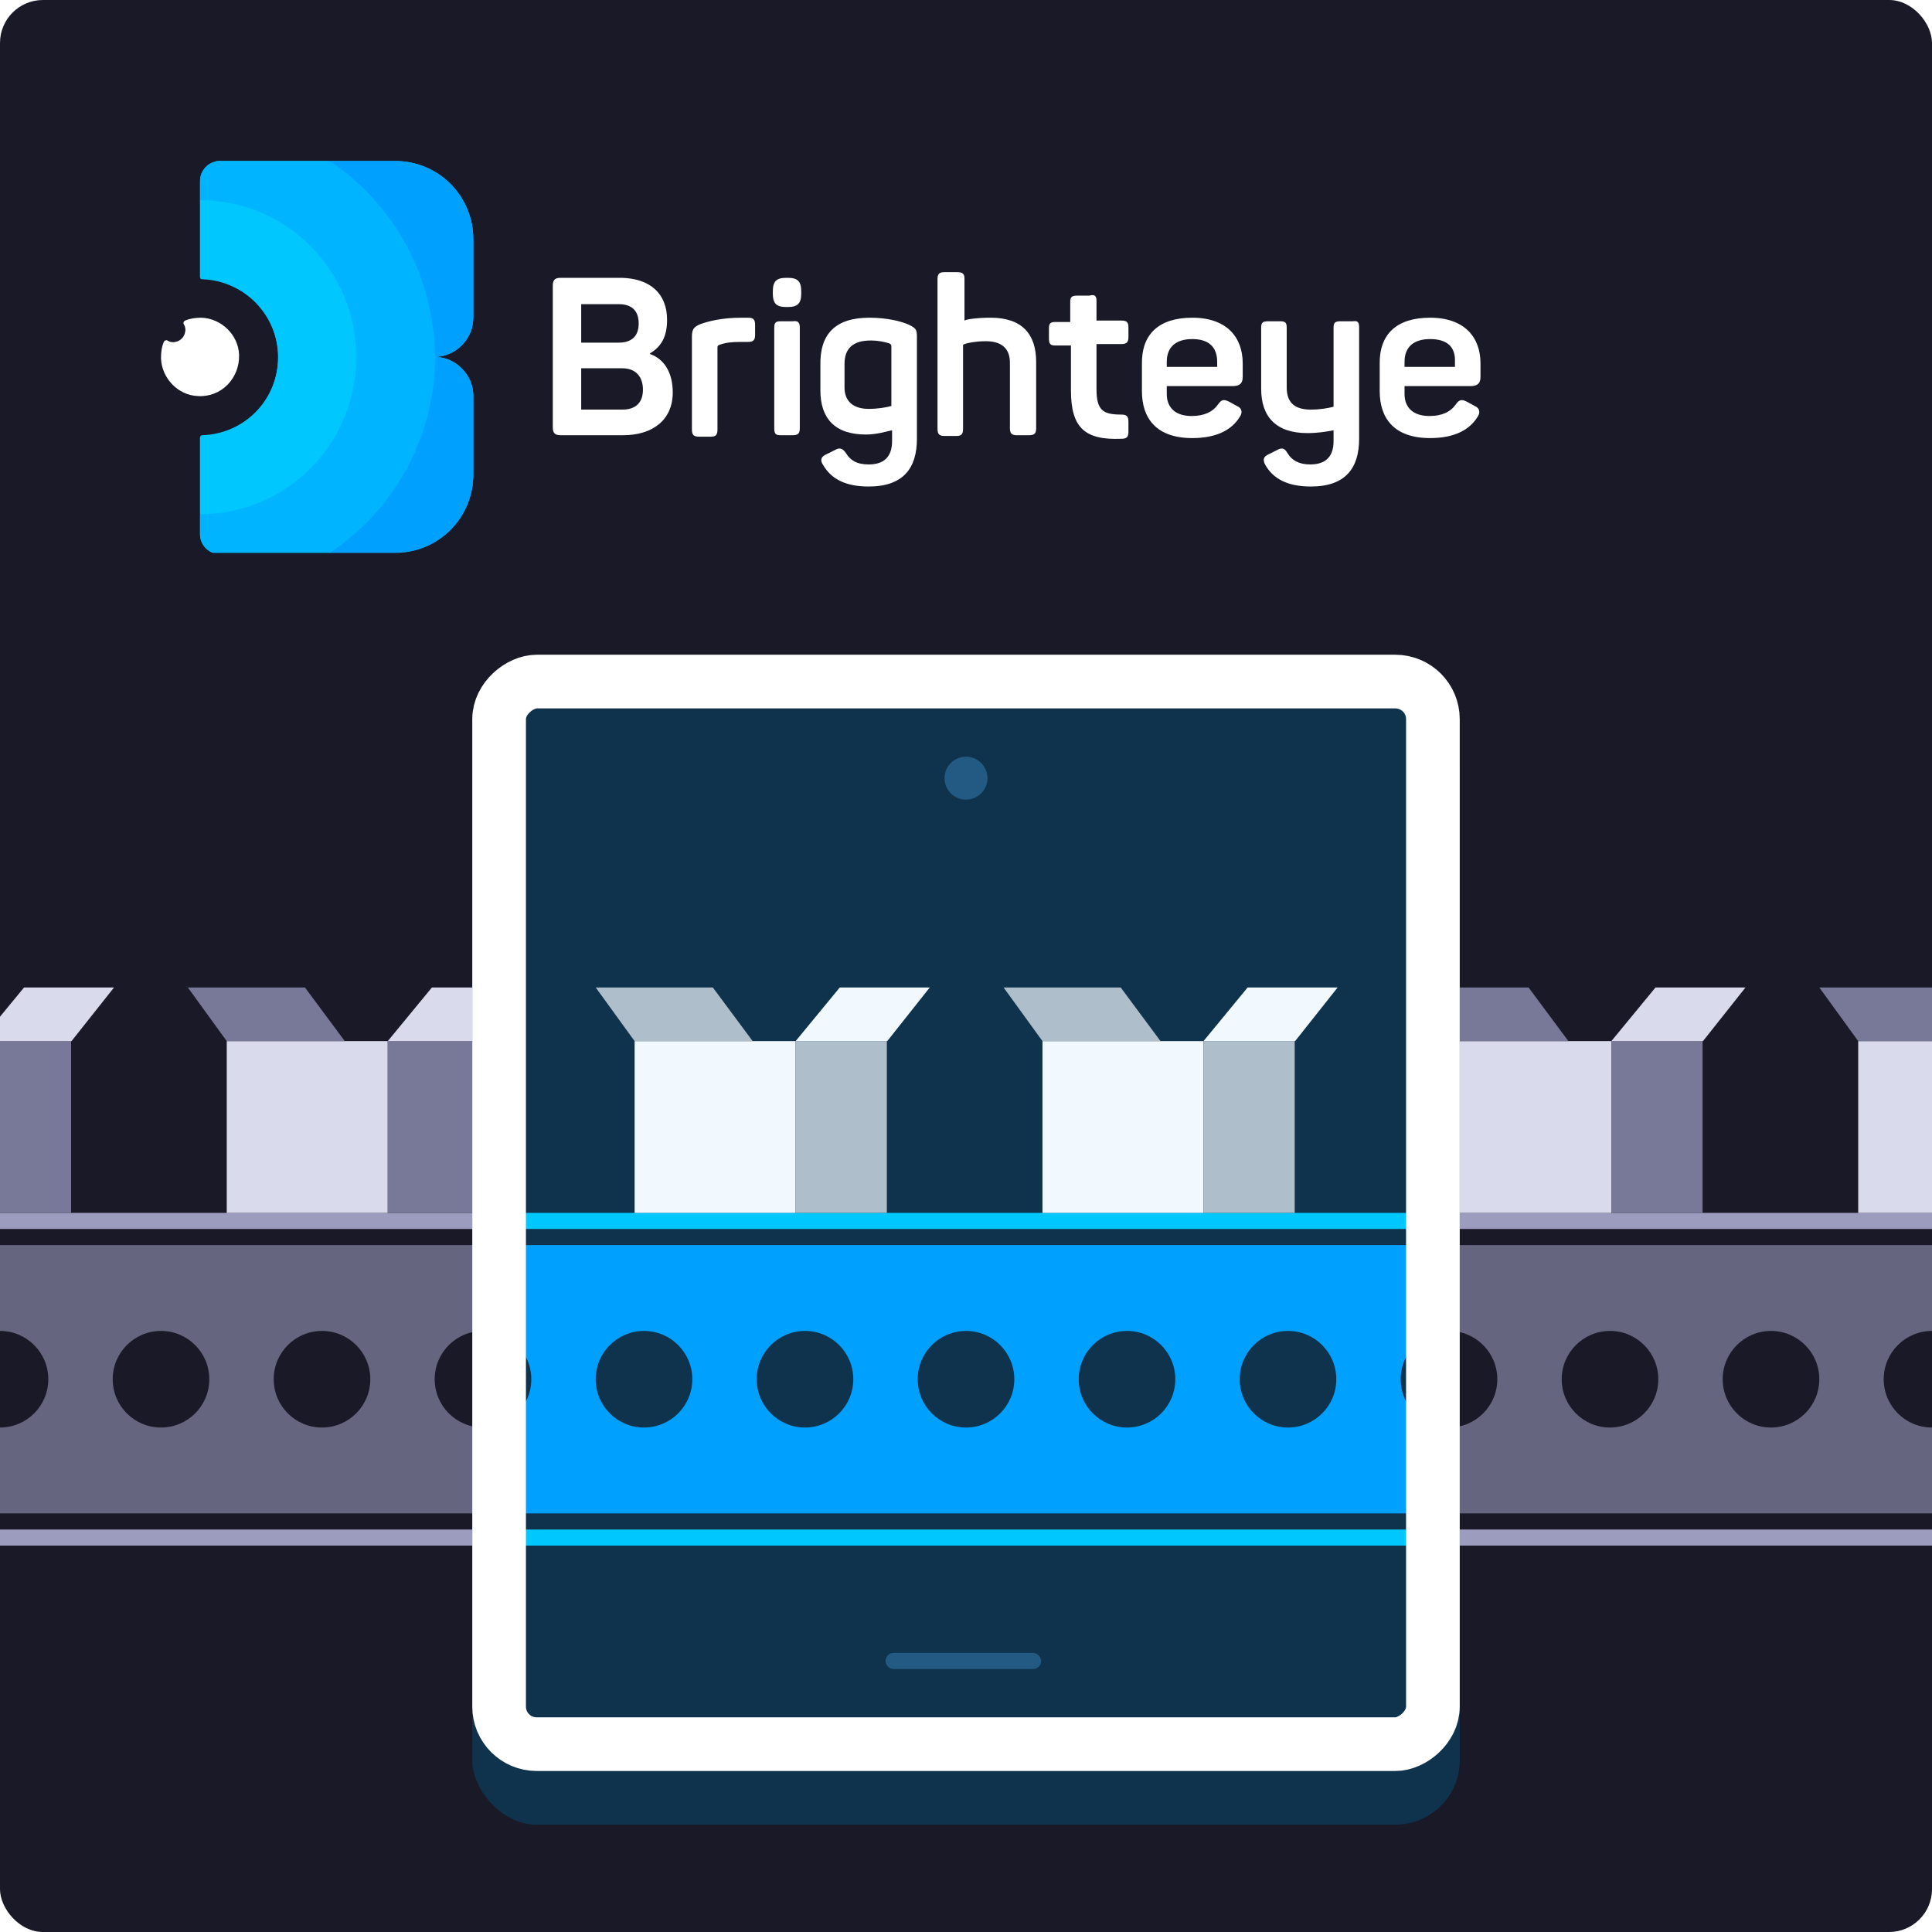
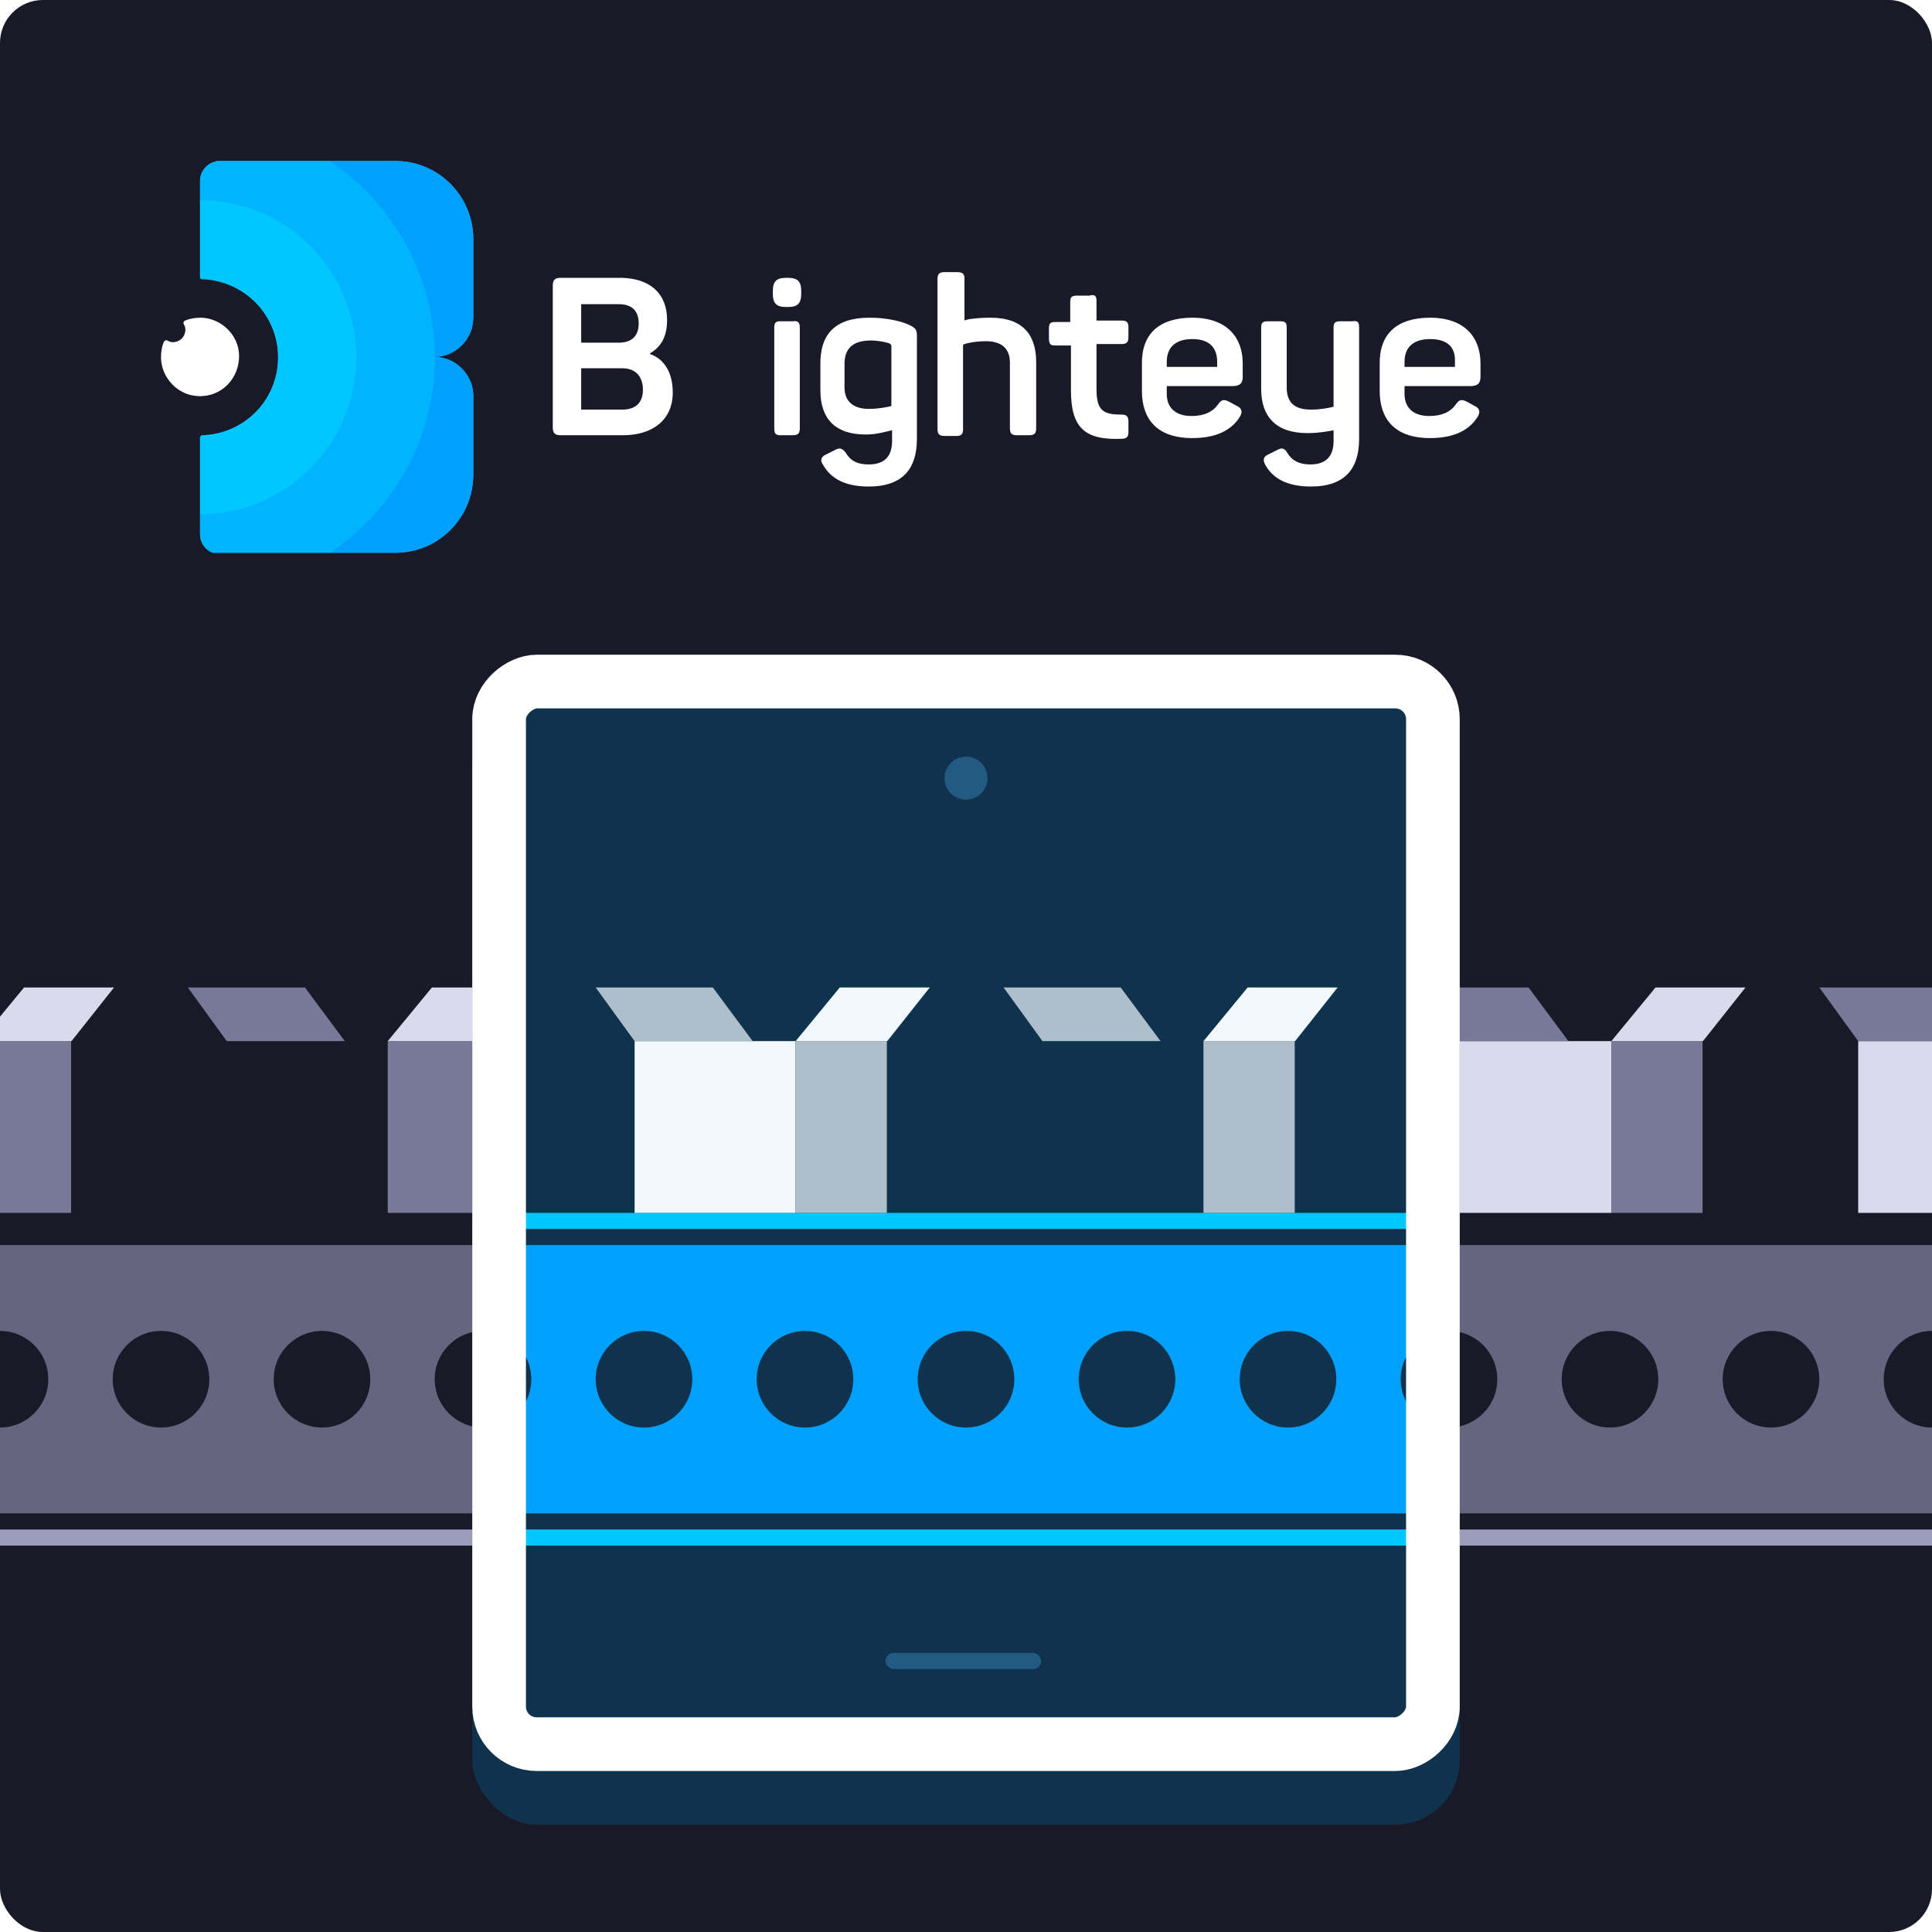
<svg xmlns="http://www.w3.org/2000/svg" width="360" height="360" viewBox="0 0 360 360" fill="none">
  <g clip-path="url(#clip0_2286_82997)">
    <rect width="360" height="360" rx="8" fill="#191928" />
    <g clip-path="url(#clip1_2286_82997)">
      <path d="M87.929 71.809C87.003 68.756 84.226 66.5 80.919 66.5C84.226 66.5 87.003 64.244 87.929 61.191C88.061 60.527 88.194 59.864 88.194 59.2V44.6C88.194 36.504 81.713 30 73.645 30H72.852H61.345H40.977C40.581 30 40.316 30 40.052 30.133C38.465 30.531 37.274 31.991 37.274 33.716V37.433V51.635C37.274 51.9 37.406 52.033 37.671 52.033C45.474 52.298 51.823 58.669 51.823 66.633C51.823 74.596 45.606 80.967 37.671 81.233C37.406 81.233 37.274 81.498 37.274 81.631V95.833V99.549C37.274 101.275 38.465 102.735 40.052 103.133C40.316 103 40.581 103 40.977 103H61.477H72.984H73.645C81.713 103 88.194 96.496 88.194 88.4V73.8C88.194 73.004 88.061 72.34 87.929 71.809Z" fill="#00C6FF" />
      <path d="M87.929 71.809C87.003 68.756 84.226 66.5 80.919 66.5C84.226 66.5 87.003 64.244 87.929 61.191C88.061 60.527 88.194 59.864 88.194 59.2V44.6C88.194 36.504 81.713 30 73.645 30H72.852H61.345C73.116 37.831 80.919 51.236 80.919 66.5C80.919 81.764 73.116 95.169 61.345 103H72.852H73.645C81.713 103 88.194 96.496 88.194 88.4V73.8C88.194 73.004 88.061 72.34 87.929 71.809Z" fill="#00A0FF" />
      <path d="M61.345 30H40.977C40.581 30 40.316 30 40.052 30.133C38.465 30.531 37.274 31.991 37.274 33.716V37.433C53.277 37.433 66.371 50.573 66.371 66.633C66.371 82.693 53.41 95.833 37.274 95.833V99.549C37.274 101.275 38.465 102.735 40.052 103.133C40.316 103 40.581 103 40.977 103H61.477C73.248 95.169 81.052 81.764 81.052 66.5C80.919 51.236 73.116 37.831 61.345 30Z" fill="#00B4FF" />
      <path d="M37.274 37.3V51.502C37.274 51.767 37.406 51.9 37.671 51.9C45.474 52.165 51.823 58.536 51.823 66.5C51.823 74.463 45.606 80.834 37.671 81.1C37.406 81.1 37.274 81.365 37.274 81.498V95.7C53.277 95.7 66.371 82.56 66.371 66.5C66.371 50.44 53.41 37.3 37.274 37.3Z" fill="#00C8FF" />
      <path d="M37.539 59.2C36.481 59.2 35.423 59.333 34.497 59.731C34.232 59.864 34.1 60.129 34.232 60.395C34.497 60.793 34.629 61.324 34.497 61.855C34.364 62.784 33.571 63.58 32.645 63.713C32.116 63.846 31.587 63.713 31.19 63.447C30.926 63.315 30.661 63.447 30.529 63.713C30.132 64.642 30 65.571 30 66.766C30.132 70.482 33.174 73.668 36.877 73.8C41.242 74.066 44.681 70.482 44.548 66.102C44.416 62.386 41.242 59.333 37.539 59.2Z" fill="white" />
      <path d="M124.3 59.599C124.3 62.519 123.374 64.509 121.126 65.837V65.969C123.771 66.898 125.358 69.42 125.358 73.137C125.358 78.313 121.523 81.1 116.1 81.1H104.461C103.403 81.1 103.006 80.702 103.006 79.64V53.228C103.006 52.166 103.403 51.768 104.461 51.768H115.836C121.126 51.9 124.3 54.688 124.3 59.599ZM115.306 56.678H108.297V63.846H115.306C117.687 63.846 119.01 62.651 119.01 60.262C119.01 57.873 117.687 56.678 115.306 56.678ZM115.968 68.624H108.297V76.322H115.968C118.481 76.322 119.803 74.995 119.803 72.606C119.803 70.217 118.481 68.624 115.968 68.624Z" fill="white" />
-       <path d="M139.377 59.2C140.303 59.2 140.7 59.466 140.7 60.528V62.386C140.7 63.315 140.436 63.713 139.377 63.713H137.923C136.336 63.713 135.145 63.846 134.087 64.244C133.69 64.377 133.69 64.509 133.69 64.775V80.038C133.69 80.968 133.426 81.366 132.5 81.366H130.252C129.326 81.366 128.929 81.1 128.929 80.038V62.784C128.929 61.457 129.194 60.926 130.516 60.395C131.971 59.864 134.484 59.2 138.187 59.2H139.377Z" fill="white" />
      <path d="M149.297 54.289V54.688C149.297 56.546 148.636 57.209 146.784 57.209H146.519C144.668 57.209 144.006 56.546 144.006 54.688V54.289C144.006 52.431 144.668 51.768 146.519 51.768H146.784C148.636 51.768 149.297 52.431 149.297 54.289ZM149.032 61.059V79.773C149.032 80.702 148.768 81.1 147.71 81.1H145.461C144.536 81.1 144.271 80.835 144.271 79.773V61.059C144.271 60.129 144.536 59.864 145.461 59.864H147.71C148.636 59.731 149.032 59.997 149.032 61.059Z" fill="white" />
      <path d="M161.994 59.2C165.3 59.2 167.945 59.864 169.4 60.528C170.723 61.191 170.855 61.457 170.855 62.784V81.764C170.855 87.206 168.342 90.657 161.861 90.657C157.497 90.657 154.852 89.197 153.397 86.675C152.735 85.746 153 85.082 153.926 84.684L155.513 83.888C156.439 83.357 156.968 83.489 157.629 84.418C158.423 85.746 159.613 86.542 161.861 86.542C164.771 86.542 166.226 85.082 166.226 82.162V80.171C165.035 80.437 163.316 80.968 161.332 80.968C155.513 80.968 152.868 77.915 152.868 72.738V68.093C152.735 62.253 155.645 59.2 161.994 59.2ZM162.258 63.447C158.952 63.447 157.364 64.907 157.364 67.828V72.207C157.364 74.729 158.952 76.189 161.861 76.189C163.581 76.189 165.035 75.924 166.094 75.658V64.509C166.094 64.244 165.961 64.111 165.697 63.978C164.903 63.713 163.581 63.447 162.258 63.447Z" fill="white" />
      <path d="M179.716 51.9V59.731C180.113 59.466 182.229 59.2 184.61 59.2C190.429 59.2 193.074 62.253 193.074 67.429V79.773C193.074 80.702 192.81 81.1 191.752 81.1H189.503C188.577 81.1 188.181 80.835 188.181 79.773V67.562C188.181 64.907 186.594 63.58 183.684 63.58C181.7 63.58 179.848 63.978 179.452 64.244V79.906C179.452 80.835 179.187 81.233 178.261 81.233H176.013C175.087 81.233 174.69 80.967 174.69 79.906V52.033C174.69 51.104 174.955 50.706 176.013 50.706H178.261C179.319 50.706 179.716 50.971 179.716 51.9Z" fill="white" />
      <path d="M204.316 56.014V59.731H208.945C209.871 59.731 210.268 59.996 210.268 60.925V62.783C210.268 63.713 210.003 64.111 208.945 64.111H204.316V72.473C204.316 76.454 205.506 77.251 208.945 77.251C209.871 77.251 210.268 77.516 210.268 78.578V80.436C210.268 81.365 210.003 81.763 208.945 81.763C202.2 82.029 199.555 79.773 199.555 72.738V64.376H196.645C195.719 64.376 195.455 64.111 195.455 63.049V61.191C195.455 60.262 195.719 59.996 196.645 59.996H199.423V56.28C199.423 55.351 199.687 55.085 200.745 55.085H202.994C203.919 54.82 204.316 55.085 204.316 56.014Z" fill="white" />
      <path d="M222.171 59.2C228.652 59.2 231.561 62.917 231.561 67.695V70.217C231.561 71.278 231.165 71.942 229.71 71.942H217.41V73.402C217.41 76.057 219.129 77.517 222.039 77.517C224.419 77.517 226.006 76.72 226.932 75.393C227.594 74.464 227.99 74.331 229.048 74.862L230.503 75.658C231.429 76.057 231.561 76.853 231.032 77.649C229.577 80.038 226.8 81.631 222.171 81.631C215.426 81.631 212.781 77.915 212.781 72.871V67.96C212.648 62.253 215.955 59.2 222.171 59.2ZM222.171 63.182C219.129 63.182 217.41 64.642 217.41 67.429V68.358H226.8V67.429C226.8 64.642 225.213 63.182 222.171 63.182Z" fill="white" />
      <path d="M253.252 61.058V81.764C253.252 87.205 250.739 90.656 244.258 90.656C239.894 90.656 237.248 89.196 235.794 86.674C235.265 85.745 235.397 85.082 236.323 84.684L237.91 83.887C238.835 83.356 239.365 83.489 239.894 84.418C240.687 85.745 242.01 86.542 244.126 86.542C247.035 86.542 248.49 85.082 248.49 82.162V80.171C247.168 80.436 245.581 80.702 243.597 80.702C237.777 80.702 235 77.649 235 72.473V61.058C235 60.129 235.265 59.864 236.323 59.864H238.571C239.497 59.864 239.761 60.129 239.761 61.058V72.207C239.761 74.995 241.216 76.322 244.258 76.322C245.977 76.322 247.432 76.056 248.49 75.791V61.058C248.49 60.129 248.755 59.864 249.813 59.864H252.061C252.987 59.731 253.252 59.996 253.252 61.058Z" fill="white" />
      <path d="M266.477 59.2C272.958 59.2 275.868 62.917 275.868 67.695V70.217C275.868 71.278 275.471 71.942 274.016 71.942H261.716V73.402C261.716 76.057 263.435 77.517 266.345 77.517C268.726 77.517 270.313 76.72 271.239 75.393C271.9 74.464 272.297 74.331 273.355 74.862L274.81 75.658C275.735 76.057 275.868 76.853 275.339 77.649C273.884 80.038 271.106 81.631 266.477 81.631C259.732 81.631 257.087 77.915 257.087 72.871V67.96C256.955 62.253 260.261 59.2 266.477 59.2ZM266.477 63.182C263.435 63.182 261.716 64.642 261.716 67.429V68.358H271.106V67.429C271.239 64.642 269.652 63.182 266.477 63.182Z" fill="white" />
    </g>
    <path fill-rule="evenodd" clip-rule="evenodd" d="M360 232H0V248C4.971 248 9 252.029 9 257C9 261.971 4.971 266 0 266V282H360V266C355.029 266 351 261.971 351 257C351 252.029 355.029 248 360 248V232ZM39 257C39 261.971 34.971 266 30 266C25.029 266 21 261.971 21 257C21 252.029 25.029 248 30 248C34.971 248 39 252.029 39 257ZM60 266C64.971 266 69 261.971 69 257C69 252.029 64.971 248 60 248C55.029 248 51 252.029 51 257C51 261.971 55.029 266 60 266ZM99 257C99 261.971 94.971 266 90 266C85.029 266 81 261.971 81 257C81 252.029 85.029 248 90 248C94.971 248 99 252.029 99 257ZM120 266C124.971 266 129 261.971 129 257C129 252.029 124.971 248 120 248C115.029 248 111 252.029 111 257C111 261.971 115.029 266 120 266ZM159 257C159 261.971 154.971 266 150 266C145.029 266 141 261.971 141 257C141 252.029 145.029 248 150 248C154.971 248 159 252.029 159 257ZM180 266C184.971 266 189 261.971 189 257C189 252.029 184.971 248 180 248C175.029 248 171 252.029 171 257C171 261.971 175.029 266 180 266ZM219 257C219 261.971 214.971 266 210 266C205.029 266 201 261.971 201 257C201 252.029 205.029 248 210 248C214.971 248 219 252.029 219 257ZM240 266C244.971 266 249 261.971 249 257C249 252.029 244.971 248 240 248C235.029 248 231 252.029 231 257C231 261.971 235.029 266 240 266ZM279 257C279 261.971 274.971 266 270 266C265.029 266 261 261.971 261 257C261 252.029 265.029 248 270 248C274.971 248 279 252.029 279 257ZM300 266C304.971 266 309 261.971 309 257C309 252.029 304.971 248 300 248C295.029 248 291 252.029 291 257C291 261.971 295.029 266 300 266ZM339 257C339 261.971 334.971 266 330 266C325.029 266 321 261.971 321 257C321 252.029 325.029 248 330 248C334.971 248 339 252.029 339 257Z" fill="#656580" />
    <rect y="285" width="360" height="3" fill="#9C9CBF" />
-     <rect y="226" width="360" height="3" fill="#9C9CBF" />
    <rect x="-3.75" y="194" width="17" height="32" fill="#787898" />
    <path d="M21.25 184H4.482L-3.75 194H13.323L21.25 184Z" fill="#DADAED" />
-     <rect x="42.25" y="194" width="30" height="32" fill="#DADAED" />
    <rect x="72.25" y="194" width="17" height="32" fill="#787898" />
    <path d="M35 184H56.824L64.25 194H42.25L35 184Z" fill="#787898" />
    <path d="M97.25 184H80.482L72.25 194H89.323L97.25 184Z" fill="#DADAED" />
    <rect x="118.25" y="194" width="30" height="32" fill="#DADAED" />
    <rect x="148.25" y="194" width="17" height="32" fill="#787898" />
    <path d="M111 184H132.824L140.25 194H118.25L111 184Z" fill="#787898" />
    <path d="M173.25 184H156.482L148.25 194H165.323L173.25 184Z" fill="#DADAED" />
    <rect x="194.25" y="194" width="30" height="32" fill="#DADAED" />
    <rect x="224.25" y="194" width="17" height="32" fill="#787898" />
    <path d="M187 184H208.824L216.25 194H194.25L187 184Z" fill="#787898" />
    <path d="M249.25 184H232.482L224.25 194H241.323L249.25 184Z" fill="#DADAED" />
    <rect x="270.25" y="194" width="30" height="32" fill="#DADAED" />
    <rect x="300.25" y="194" width="17" height="32" fill="#787898" />
    <path d="M263 184H284.824L292.25 194H270.25L263 184Z" fill="#787898" />
    <path d="M325.25 184H308.482L300.25 194H317.323L325.25 184Z" fill="#DADAED" />
    <rect x="346.25" y="194" width="30" height="32" fill="#DADAED" />
    <path d="M339 184H360.824L368.25 194H346.25L339 184Z" fill="#787898" />
    <g filter="url(#filter0_d_2286_82997)">
      <rect x="88" y="122" width="184" height="208" rx="12" fill="#10334D" />
    </g>
    <mask id="mask0_2286_82997" style="mask-type:alpha" maskUnits="userSpaceOnUse" x="96" y="128" width="167" height="195">
      <rect x="96" y="128" width="167" height="195" fill="#C4C4C4" />
    </mask>
    <g mask="url(#mask0_2286_82997)">
      <path fill-rule="evenodd" clip-rule="evenodd" d="M360 232H0V248C4.971 248 9 252.029 9 257C9 261.971 4.971 266 0 266V282H360V266C355.029 266 351 261.971 351 257C351 252.029 355.029 248 360 248V232ZM39 257C39 261.971 34.971 266 30 266C25.029 266 21 261.971 21 257C21 252.029 25.029 248 30 248C34.971 248 39 252.029 39 257ZM60 266C64.971 266 69 261.971 69 257C69 252.029 64.971 248 60 248C55.029 248 51 252.029 51 257C51 261.971 55.029 266 60 266ZM99 257C99 261.971 94.971 266 90 266C85.029 266 81 261.971 81 257C81 252.029 85.029 248 90 248C94.971 248 99 252.029 99 257ZM120 266C124.971 266 129 261.971 129 257C129 252.029 124.971 248 120 248C115.029 248 111 252.029 111 257C111 261.971 115.029 266 120 266ZM159 257C159 261.971 154.971 266 150 266C145.029 266 141 261.971 141 257C141 252.029 145.029 248 150 248C154.971 248 159 252.029 159 257ZM180 266C184.971 266 189 261.971 189 257C189 252.029 184.971 248 180 248C175.029 248 171 252.029 171 257C171 261.971 175.029 266 180 266ZM219 257C219 261.971 214.971 266 210 266C205.029 266 201 261.971 201 257C201 252.029 205.029 248 210 248C214.971 248 219 252.029 219 257ZM240 266C244.971 266 249 261.971 249 257C249 252.029 244.971 248 240 248C235.029 248 231 252.029 231 257C231 261.971 235.029 266 240 266ZM279 257C279 261.971 274.971 266 270 266C265.029 266 261 261.971 261 257C261 252.029 265.029 248 270 248C274.971 248 279 252.029 279 257ZM300 266C304.971 266 309 261.971 309 257C309 252.029 304.971 248 300 248C295.029 248 291 252.029 291 257C291 261.971 295.029 266 300 266ZM339 257C339 261.971 334.971 266 330 266C325.029 266 321 261.971 321 257C321 252.029 325.029 248 330 248C334.971 248 339 252.029 339 257Z" fill="#00A0FF" />
      <rect y="285" width="360" height="3" fill="#00C8FF" />
      <rect y="226" width="360" height="3" fill="#00C8FF" />
      <path d="M97.25 184H80.482L72.25 194H89.323L97.25 184Z" fill="#DADAED" />
      <rect x="118.25" y="194" width="30" height="32" fill="#F2F9FE" />
      <rect x="148.25" y="194" width="17" height="32" fill="#AEBECB" />
      <path d="M111 184H132.824L140.25 194H118.25L111 184Z" fill="#AEBECB" />
      <path d="M173.25 184H156.482L148.25 194H165.323L173.25 184Z" fill="#F2F9FE" />
-       <rect x="194.25" y="194" width="30" height="32" fill="#F2F9FE" />
      <rect x="224.25" y="194" width="17" height="32" fill="#AEBECB" />
      <path d="M187 184H208.824L216.25 194H194.25L187 184Z" fill="#AEBECB" />
      <path d="M249.25 184H232.482L224.25 194H241.323L249.25 184Z" fill="#F2F9FE" />
    </g>
    <rect x="267" y="127" width="198" height="174" rx="7" transform="rotate(90 267 127)" stroke="white" stroke-width="10" />
    <rect x="165" y="308" width="29" height="3" rx="1.5" fill="#235A84" />
    <circle cx="180" cy="145" r="4" fill="#235A84" />
  </g>
  <defs>
    <filter id="filter0_d_2286_82997" x="68" y="112" width="224" height="248" filterUnits="userSpaceOnUse" color-interpolation-filters="sRGB">
      <feFlood flood-opacity="0" result="BackgroundImageFix" />
      <feColorMatrix in="SourceAlpha" type="matrix" values="0 0 0 0 0 0 0 0 0 0 0 0 0 0 0 0 0 0 127 0" result="hardAlpha" />
      <feOffset dy="10" />
      <feGaussianBlur stdDeviation="10" />
      <feComposite in2="hardAlpha" operator="out" />
      <feColorMatrix type="matrix" values="0 0 0 0 0.098 0 0 0 0 0.098 0 0 0 0 0.157 0 0 0 1 0" />
      <feBlend mode="normal" in2="BackgroundImageFix" result="effect1_dropShadow_2286_82997" />
      <feBlend mode="normal" in="SourceGraphic" in2="effect1_dropShadow_2286_82997" result="shape" />
    </filter>
    <clipPath id="clip0_2286_82997">
      <rect width="360" height="360" rx="8" fill="white" />
    </clipPath>
    <clipPath id="clip1_2286_82997">
      <rect width="246" height="73" fill="white" transform="translate(30 30)" />
    </clipPath>
  </defs>
</svg>